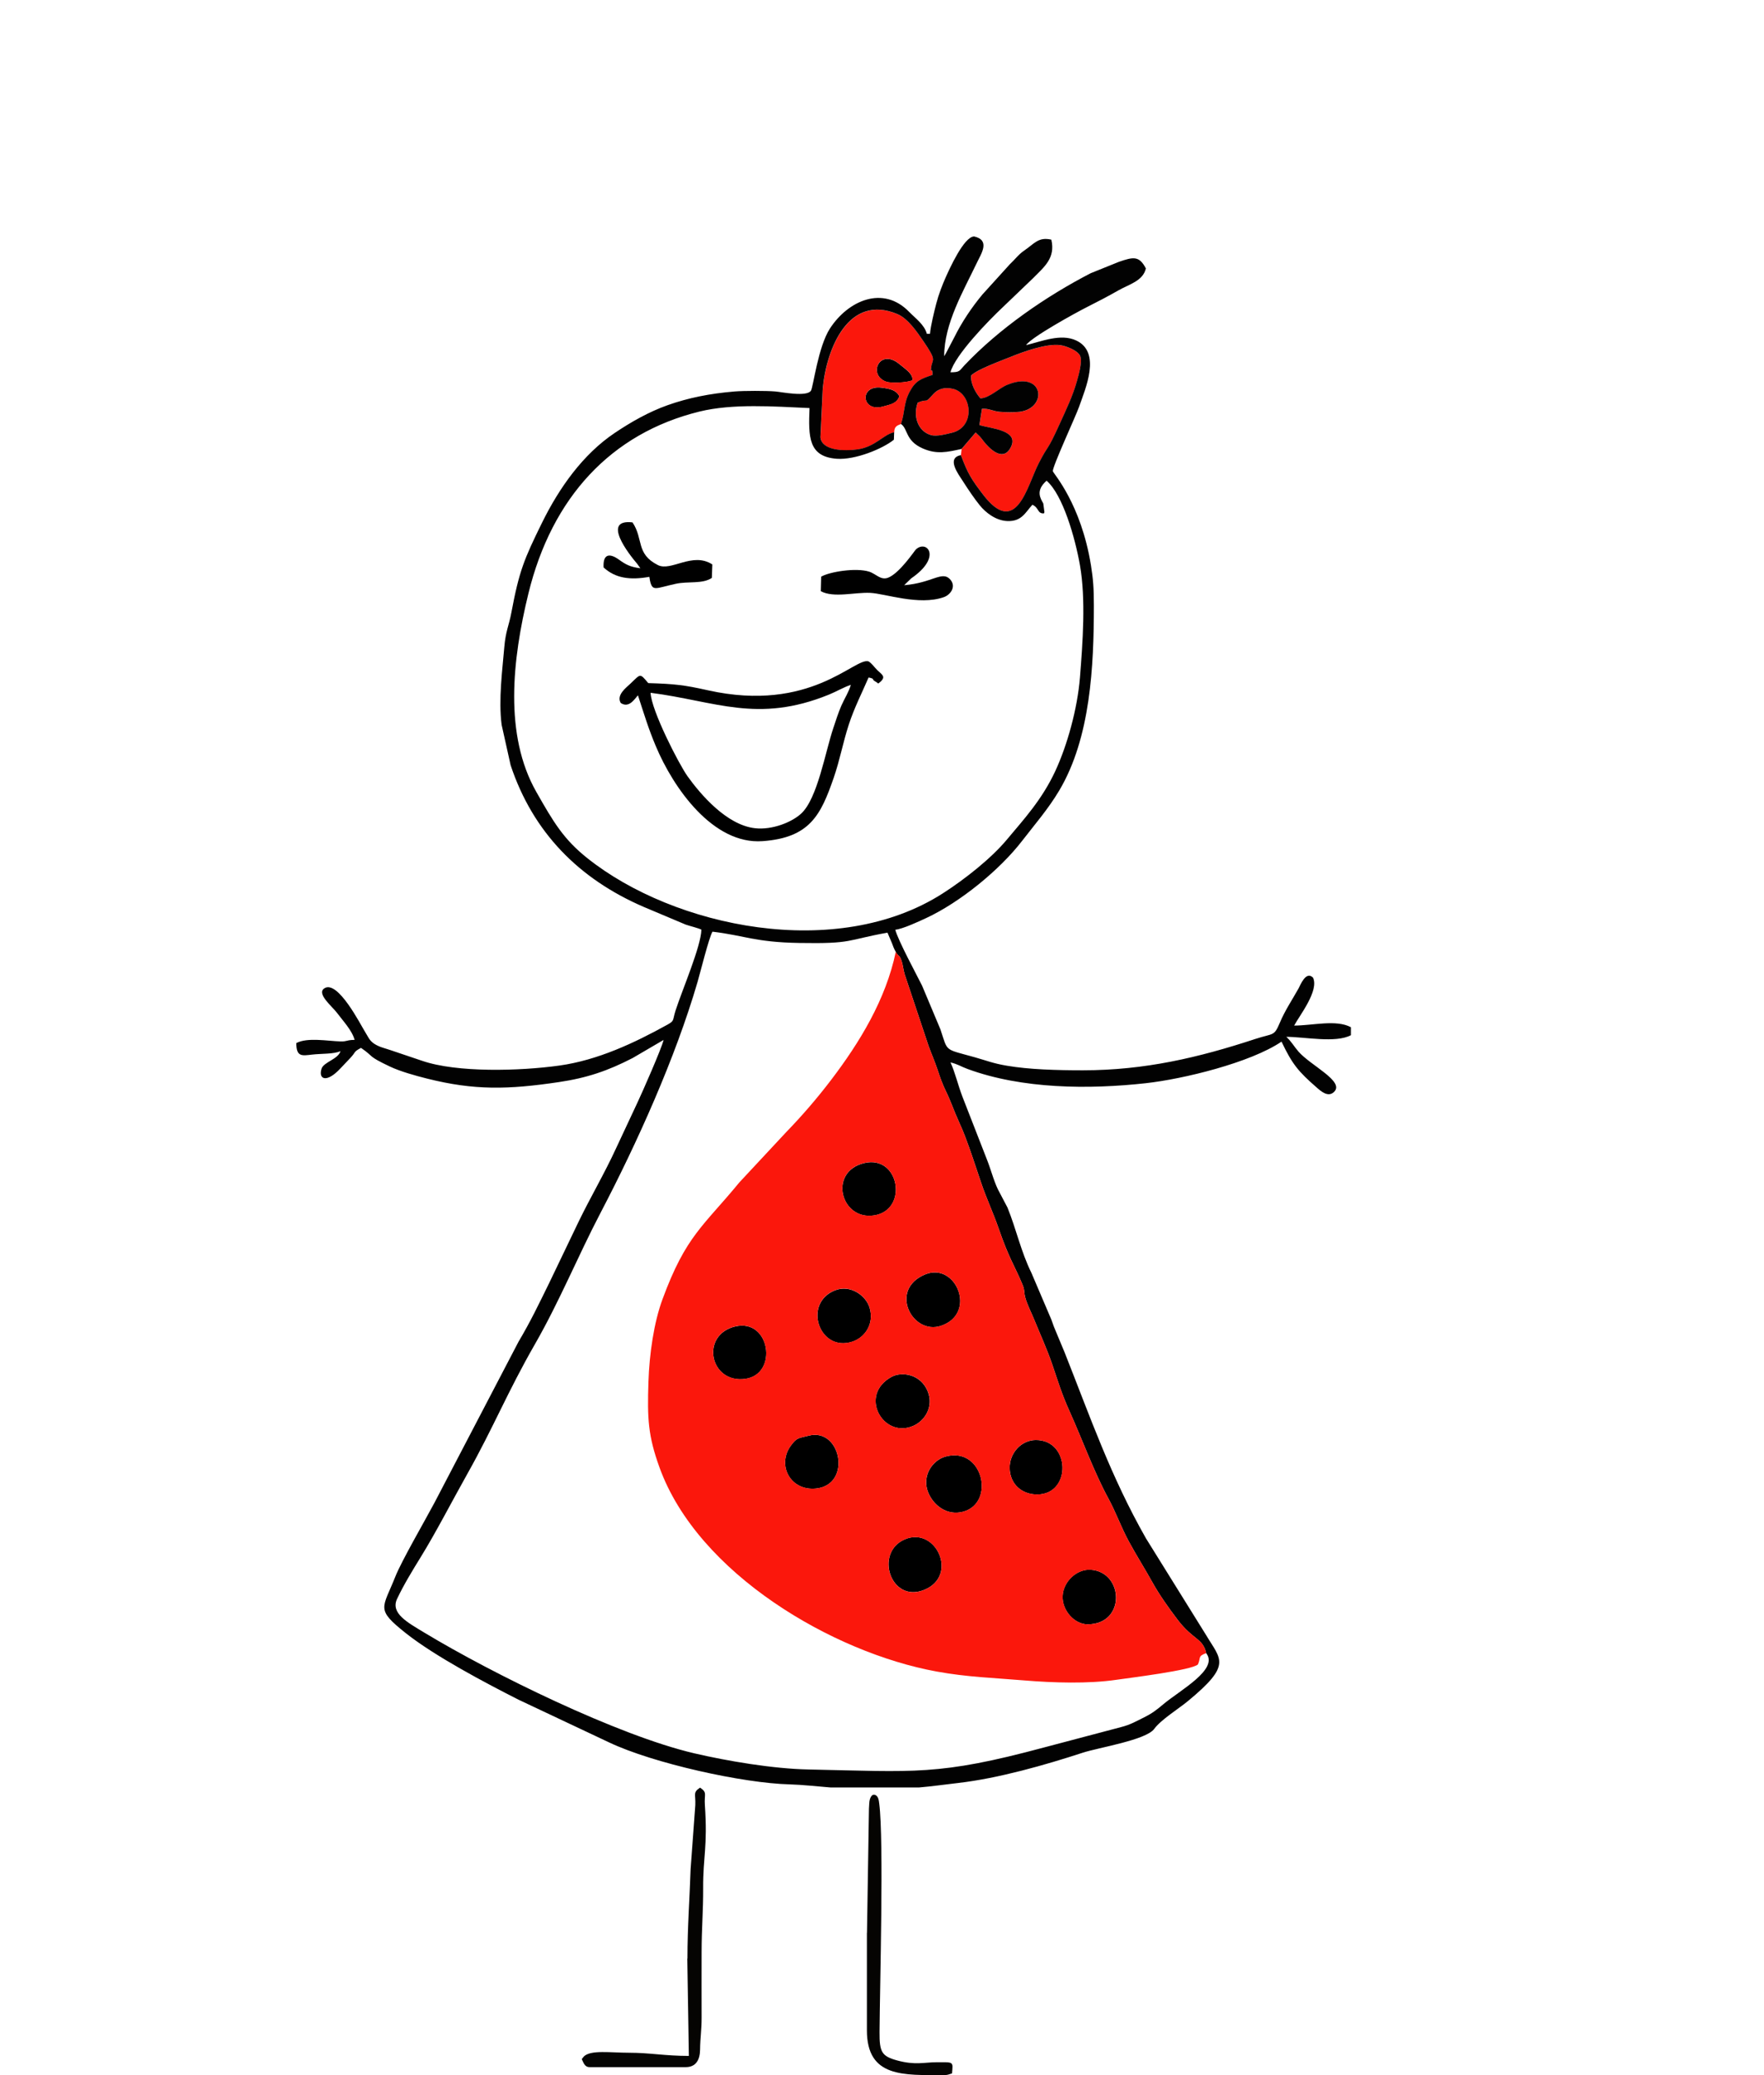
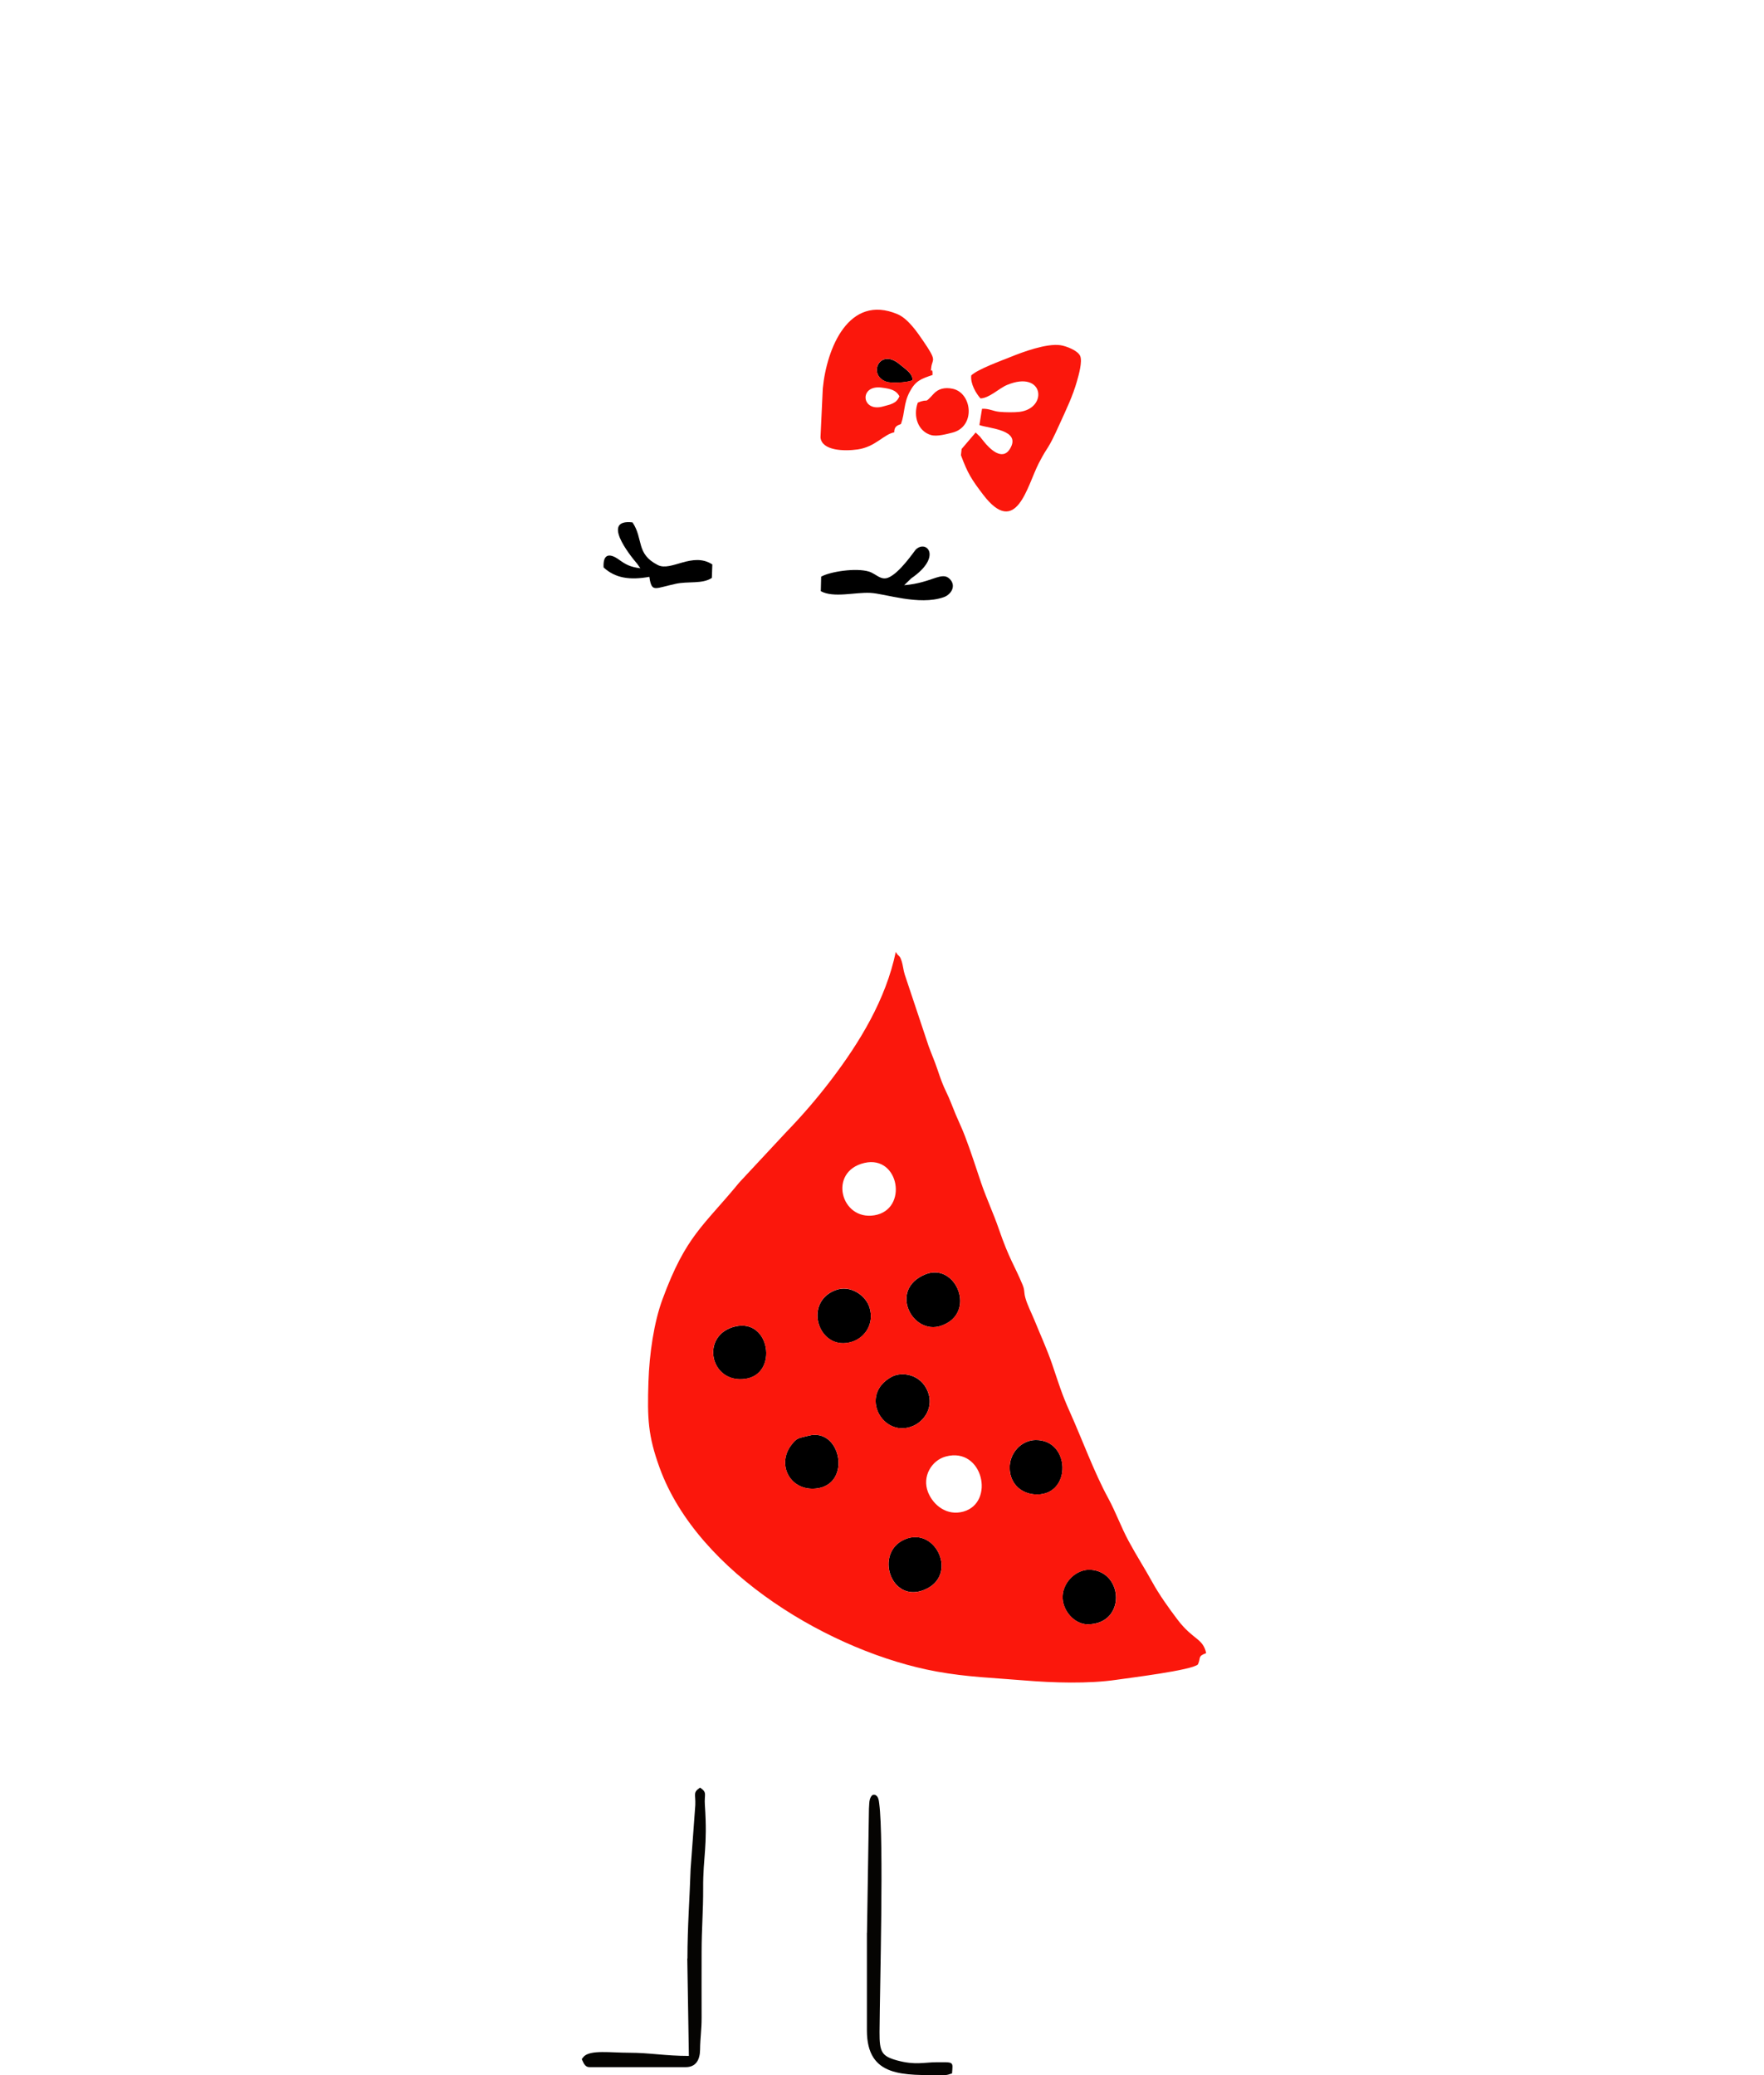
<svg xmlns="http://www.w3.org/2000/svg" width="68" height="80" viewBox="0 0 68 80" fill="none">
  <path fill-rule="evenodd" clip-rule="evenodd" d="M26.494 75.504L26.555 79.26C25.633 79.26 25.058 79.137 24.247 79.137C23.535 79.137 22.774 79.019 22.507 79.281L22.452 79.349C22.452 79.349 22.436 79.372 22.426 79.383C22.495 79.516 22.531 79.692 22.73 79.692H26.437C26.819 79.692 26.983 79.419 26.987 79.017C26.992 78.553 27.047 78.262 27.046 77.783C27.042 76.941 27.046 76.099 27.046 75.257C27.046 74.355 27.11 73.664 27.106 72.794C27.099 71.571 27.282 71.21 27.172 69.589C27.141 69.151 27.277 69.115 26.986 68.916C26.701 69.11 26.821 69.156 26.803 69.592L26.622 72.055C26.586 73.194 26.5 74.282 26.5 75.504" fill="#050402" />
  <path fill-rule="evenodd" clip-rule="evenodd" d="M33.418 74.517V78.273C33.418 80.106 34.839 79.998 36.395 79.998C36.558 79.998 36.562 79.969 36.699 79.936C36.738 79.462 36.775 79.504 36.092 79.504C35.637 79.504 35.279 79.624 34.584 79.434C33.989 79.269 33.9 79.115 33.905 78.336C33.916 76.614 34.075 70.936 33.894 69.539C33.879 69.423 33.866 69.257 33.747 69.203C33.638 69.155 33.572 69.24 33.531 69.372C33.505 69.456 33.507 69.616 33.497 69.726L33.421 74.517H33.418Z" fill="#050402" />
-   <path fill-rule="evenodd" clip-rule="evenodd" d="M24.592 26.806C24.843 27.569 24.983 28.055 25.278 28.759C25.959 30.387 27.489 32.566 29.395 32.428C31.22 32.297 31.643 31.418 32.138 29.986C32.373 29.31 32.496 28.621 32.719 27.937C32.93 27.29 33.22 26.727 33.483 26.118C33.764 26.179 33.566 26.177 33.752 26.279C33.896 26.358 33.81 26.384 33.945 26.279C34.162 26.077 33.989 26.003 33.82 25.836C33.687 25.703 33.621 25.59 33.483 25.498C32.953 25.326 31.264 27.5 27.284 26.611C26.377 26.409 26.016 26.366 24.99 26.335C24.655 25.939 24.703 25.976 24.303 26.355C24.145 26.506 23.75 26.791 23.928 27.1C24.242 27.313 24.454 26.96 24.593 26.804M25.077 26.708C27.577 27.028 29.199 27.899 31.951 26.78C32.263 26.653 32.504 26.501 32.799 26.402C32.716 26.689 32.559 26.918 32.434 27.203C32.311 27.487 32.227 27.761 32.125 28.063C31.814 28.98 31.517 30.778 30.887 31.363C30.534 31.692 29.776 32.004 29.108 31.93C28.017 31.81 27.012 30.636 26.503 29.926C26.17 29.458 25.105 27.385 25.079 26.709L25.077 26.708Z" fill="black" />
  <path fill-rule="evenodd" clip-rule="evenodd" d="M31.655 22.233L31.641 22.792C32.142 23.06 32.944 22.828 33.543 22.856C34.12 22.882 35.42 23.357 36.379 23.023C36.656 22.927 36.877 22.595 36.615 22.324C36.306 22.006 35.935 22.472 34.855 22.561L35.126 22.297C36.337 21.469 35.718 20.791 35.304 21.185C35.252 21.235 34.679 22.099 34.234 22.272C33.949 22.382 33.764 22.119 33.501 22.037C32.995 21.88 31.994 22.039 31.655 22.231" fill="black" />
  <path fill-rule="evenodd" clip-rule="evenodd" d="M24.686 21.908C24.286 21.859 24.113 21.757 23.861 21.576C23.467 21.294 23.239 21.383 23.268 21.877C23.725 22.295 24.288 22.371 25.032 22.238L25.055 22.381C25.152 22.817 25.264 22.679 26.038 22.509C26.532 22.399 27.077 22.525 27.441 22.279L27.459 21.76C26.692 21.263 25.873 22.043 25.361 21.785C24.503 21.352 24.812 20.776 24.382 20.139C23.174 19.999 24.247 21.368 24.561 21.734L24.688 21.91L24.686 21.908Z" fill="black" />
-   <path fill-rule="evenodd" clip-rule="evenodd" d="M36.464 56.15C35.918 56.296 35.533 56.923 35.779 57.534C35.983 58.036 36.509 58.451 37.139 58.276C38.372 57.932 37.896 55.77 36.464 56.15Z" fill="black" />
  <path fill-rule="evenodd" clip-rule="evenodd" d="M31.169 55.35C30.792 55.45 30.73 55.404 30.492 55.724C29.934 56.476 30.465 57.49 31.459 57.385C32.851 57.241 32.422 55.017 31.167 55.35" fill="black" />
  <path fill-rule="evenodd" clip-rule="evenodd" d="M34.874 59.347C33.701 59.855 34.329 61.808 35.617 61.296C36.971 60.76 36.082 58.823 34.874 59.347Z" fill="black" />
  <path fill-rule="evenodd" clip-rule="evenodd" d="M32.195 49.743C30.931 50.237 31.578 52.145 32.857 51.724C33.336 51.567 33.71 51.045 33.521 50.413C33.382 49.95 32.786 49.512 32.195 49.743Z" fill="black" />
  <path fill-rule="evenodd" clip-rule="evenodd" d="M39.982 57.615C41.318 57.615 41.266 55.499 39.921 55.516C39.374 55.522 38.912 56.013 38.922 56.599C38.932 57.216 39.388 57.615 39.982 57.615Z" fill="black" />
  <path fill-rule="evenodd" clip-rule="evenodd" d="M35.668 49.13C34.243 49.713 35.167 51.489 36.279 51.111C37.676 50.637 36.857 48.645 35.668 49.13Z" fill="black" />
  <path fill-rule="evenodd" clip-rule="evenodd" d="M41.925 62.62C43.408 62.62 43.322 60.601 42.045 60.517C41.507 60.481 40.986 60.972 40.962 61.532C40.938 62.083 41.415 62.62 41.923 62.62" fill="black" />
  <path fill-rule="evenodd" clip-rule="evenodd" d="M34.379 53.075C33.071 53.776 34.045 55.488 35.214 54.966C35.664 54.764 35.988 54.227 35.771 53.661C35.505 52.969 34.764 52.87 34.379 53.075Z" fill="black" />
-   <path fill-rule="evenodd" clip-rule="evenodd" d="M33.322 44.837C31.913 45.167 32.408 47.064 33.703 46.855C35.026 46.644 34.673 44.52 33.322 44.837Z" fill="black" />
  <path fill-rule="evenodd" clip-rule="evenodd" d="M28.347 51.137C26.976 51.459 27.361 53.361 28.742 53.156C30.006 52.968 29.686 50.822 28.347 51.137Z" fill="black" />
  <path fill-rule="evenodd" clip-rule="evenodd" d="M35.178 14.662C35.183 14.408 34.959 14.272 34.655 14.024C33.903 13.415 33.441 14.457 34.16 14.715C34.354 14.784 34.953 14.754 35.176 14.662" fill="black" />
-   <path fill-rule="evenodd" clip-rule="evenodd" d="M34.673 15.278C34.547 15.046 34.341 14.991 33.98 14.945C33.106 14.835 33.202 15.914 34.045 15.672C34.327 15.592 34.561 15.566 34.673 15.277" fill="black" />
  <path fill-rule="evenodd" clip-rule="evenodd" d="M37.069 17.308L37.043 17.548C37.305 18.257 37.456 18.486 37.89 19.059C39.181 20.759 39.593 18.733 40.044 17.858C40.444 17.085 40.344 17.464 40.85 16.343C41.106 15.778 41.352 15.275 41.519 14.684C41.584 14.454 41.731 13.939 41.64 13.725C41.545 13.504 41.083 13.338 40.881 13.309C40.339 13.228 39.398 13.583 39.002 13.743C38.595 13.908 37.691 14.232 37.44 14.474C37.402 14.795 37.626 15.168 37.796 15.36C38.145 15.347 38.505 14.971 38.827 14.838C40.242 14.254 40.407 15.734 39.309 15.877C39.104 15.903 38.738 15.898 38.529 15.877C38.28 15.854 38.131 15.746 37.856 15.759L37.755 16.387C38.139 16.525 39.379 16.566 38.935 17.3C38.637 17.792 38.144 17.3 37.912 17.004C37.883 16.967 37.81 16.872 37.778 16.835L37.611 16.674L37.067 17.311L37.069 17.308Z" fill="#FB170C" />
  <path fill-rule="evenodd" clip-rule="evenodd" d="M34.471 16.669C34.473 16.454 34.562 16.411 34.732 16.345C34.891 15.899 34.826 15.561 35.069 15.103C35.295 14.676 35.507 14.606 35.948 14.456C35.956 14.064 35.852 14.497 35.901 14.146C35.946 13.821 36.134 13.938 35.585 13.139C35.367 12.822 35.009 12.284 34.593 12.11C32.72 11.325 31.869 13.422 31.718 14.972L31.629 16.864C31.682 17.378 32.54 17.401 33.06 17.327C33.749 17.228 34.057 16.749 34.471 16.667M35.176 14.658C34.952 14.75 34.353 14.78 34.159 14.711C33.439 14.455 33.902 13.411 34.654 14.02C34.959 14.266 35.182 14.402 35.177 14.658H35.176ZM34.672 15.274C34.56 15.562 34.326 15.589 34.044 15.669C33.201 15.91 33.105 14.832 33.979 14.942C34.339 14.988 34.544 15.042 34.672 15.275V15.274Z" fill="#FB170C" />
  <path fill-rule="evenodd" clip-rule="evenodd" d="M35.379 15.523C35.187 16.062 35.397 16.63 35.889 16.772C36.119 16.84 36.492 16.733 36.702 16.682C37.617 16.46 37.48 15.166 36.742 14.992C36.412 14.915 36.161 14.998 35.996 15.177C35.591 15.617 35.842 15.33 35.379 15.523Z" fill="#FB170C" />
-   <path fill-rule="evenodd" clip-rule="evenodd" d="M25.579 40.095C25.505 40.42 24.751 42.131 24.568 42.517L23.747 44.272C23.3 45.245 22.761 46.154 22.298 47.112L21.165 49.474C20.764 50.289 20.454 50.943 19.987 51.729L16.749 57.932C16.403 58.585 15.477 60.182 15.242 60.776C14.748 62.023 14.463 62.025 15.65 62.967C16.769 63.853 18.724 64.886 19.99 65.527L23.473 67.17C25.18 67.982 28.65 68.747 30.44 68.791C30.903 68.803 31.575 68.874 32.024 68.911H35.42C35.896 68.872 36.475 68.79 36.948 68.736C38.486 68.558 40.289 68.045 41.749 67.567C42.341 67.374 44.18 67.082 44.493 66.653C44.755 66.295 45.427 65.883 45.799 65.575C47.495 64.173 47.063 63.993 46.5 63.046L44.175 59.306C42.817 56.916 42.044 54.675 41.04 52.139L40.661 51.23C40.606 51.107 40.574 50.985 40.528 50.872L39.758 49.067C39.358 48.258 39.177 47.391 38.837 46.553L38.541 45.99C38.342 45.65 38.21 45.125 38.063 44.749L37.1 42.278C36.936 41.854 36.813 41.327 36.64 40.958C36.936 41.029 37.037 41.116 37.301 41.212C39.402 41.985 41.972 42.003 44.175 41.759C45.608 41.6 48.201 40.971 49.401 40.157C49.817 41.035 50.058 41.316 50.756 41.925C50.922 42.071 51.202 42.322 51.431 42.09C51.834 41.682 50.529 41.084 50.055 40.541C49.877 40.336 49.778 40.144 49.584 39.972C50.288 39.972 51.49 40.223 52.075 39.909V39.601C51.507 39.296 50.594 39.538 49.888 39.538C50.079 39.172 50.856 38.198 50.616 37.691C50.34 37.41 50.123 37.991 50.056 38.109C49.813 38.544 49.538 38.949 49.341 39.417C49.109 39.968 49.103 39.821 48.391 40.054C46.204 40.773 44.129 41.262 41.744 41.262C40.724 41.262 39.677 41.232 38.817 41.086C38.278 40.996 38.037 40.889 37.563 40.756C36.378 40.425 36.548 40.566 36.252 39.683L35.544 37.997C35.34 37.587 34.622 36.261 34.512 35.843C34.795 35.818 35.439 35.516 35.708 35.391C36.998 34.791 38.532 33.545 39.398 32.421C39.897 31.774 40.407 31.19 40.828 30.483C42.045 28.444 42.167 25.664 42.167 23.342C42.167 22.682 42.141 22.326 42.055 21.793C41.67 19.417 40.614 18.266 40.587 18.169C40.548 18.033 41.474 16.036 41.597 15.683C41.843 14.977 42.46 13.587 41.49 13.128C40.891 12.844 40.137 13.167 39.554 13.305C39.756 12.998 41.469 12.058 41.883 11.848C42.335 11.62 42.689 11.436 43.12 11.191C43.525 10.961 44.062 10.832 44.172 10.349C43.915 9.857 43.693 9.9 43.131 10.095L42.045 10.533C40.326 11.421 38.515 12.668 37.171 14.091C36.975 14.298 37.013 14.352 36.639 14.352C36.813 13.691 38.099 12.366 38.659 11.841L39.815 10.733C40.257 10.285 40.692 9.952 40.528 9.24C40.03 9.122 39.871 9.396 39.484 9.658C39.253 9.816 39.125 10.006 38.921 10.195L37.874 11.35C37.458 11.849 37.071 12.427 36.781 13.015L36.465 13.618C36.459 13.63 36.449 13.646 36.443 13.656L36.397 13.733C36.397 12.468 37.14 11.219 37.652 10.141C37.825 9.775 38.186 9.265 37.552 9.115C37.157 9.122 36.596 10.377 36.449 10.707C36.323 10.991 36.179 11.365 36.093 11.7C36.015 12.002 35.878 12.547 35.85 12.87H35.729C35.637 12.517 35.284 12.268 35.046 12.023C34.041 10.986 32.694 11.588 31.996 12.66C31.535 13.369 31.353 14.905 31.263 15.058C31.107 15.315 30.117 15.11 29.892 15.092C29.531 15.061 28.679 15.063 28.318 15.092C27.362 15.171 26.528 15.34 25.74 15.619C25.016 15.875 24.323 16.27 23.697 16.691C22.468 17.515 21.555 18.813 20.901 20.139C20.202 21.558 20.014 22.011 19.713 23.615C19.621 24.109 19.491 24.338 19.441 24.939C19.37 25.794 19.211 26.966 19.337 27.942L19.684 29.5C20.544 32.088 22.316 33.883 24.807 34.96L26.437 35.647C26.609 35.705 26.902 35.774 27.038 35.839C27.023 36.489 26.293 38.175 26.042 38.958C25.918 39.346 26.01 39.346 25.73 39.502C24.441 40.216 23.04 40.871 21.573 41.078C20.032 41.294 17.618 41.358 16.275 40.897L15.045 40.482C14.81 40.403 14.624 40.367 14.431 40.242C14.229 40.111 14.188 39.959 14.059 39.757C13.913 39.53 13.018 37.755 12.5 38.104C12.192 38.311 12.807 38.8 12.994 39.051C13.214 39.348 13.573 39.724 13.67 40.09C13.363 40.09 13.387 40.156 13.126 40.149C12.625 40.134 11.846 39.986 11.422 40.213C11.422 40.759 11.647 40.7 12.037 40.656C12.396 40.615 12.877 40.641 13.125 40.522C13.044 40.832 12.477 40.943 12.396 41.199C12.264 41.611 12.586 41.765 13.12 41.193L13.507 40.784C13.737 40.539 13.61 40.562 13.916 40.398C14.442 40.756 14.136 40.694 15.03 41.117C15.425 41.304 15.996 41.465 16.456 41.58C18.293 42.043 19.6 42.005 21.537 41.718C22.628 41.557 23.438 41.28 24.388 40.789L25.583 40.09L25.579 40.095ZM34.732 16.346C35.008 16.536 34.892 16.989 35.57 17.288C36.116 17.528 36.52 17.427 37.066 17.309L37.61 16.673L37.777 16.834C37.809 16.87 37.882 16.965 37.911 17.003C38.141 17.298 38.636 17.79 38.934 17.298C39.377 16.564 38.138 16.523 37.754 16.385L37.854 15.757C38.13 15.744 38.278 15.852 38.528 15.875C38.736 15.895 39.102 15.9 39.308 15.875C40.407 15.732 40.24 14.252 38.825 14.836C38.502 14.969 38.144 15.345 37.794 15.358C37.624 15.164 37.401 14.792 37.438 14.472C37.689 14.231 38.594 13.907 39 13.742C39.397 13.581 40.337 13.228 40.88 13.307C41.082 13.336 41.543 13.502 41.639 13.723C41.73 13.937 41.582 14.452 41.517 14.682C41.351 15.273 41.105 15.775 40.849 16.341C40.342 17.462 40.441 17.083 40.043 17.856C39.591 18.731 39.18 20.757 37.888 19.057C37.454 18.486 37.304 18.256 37.042 17.546C36.459 17.656 36.958 18.299 37.116 18.548C37.31 18.854 37.574 19.244 37.772 19.485C37.992 19.756 38.382 20.07 38.829 20.088C39.389 20.109 39.522 19.758 39.798 19.459C40.062 19.581 39.984 19.807 40.242 19.792C40.252 19.778 40.258 19.755 40.261 19.743L40.218 19.412C40.114 19.215 39.902 18.924 40.344 18.532C40.972 19.075 41.446 20.738 41.631 21.793C41.861 23.098 41.738 24.767 41.631 26.116C41.534 27.325 41.139 28.736 40.684 29.718C40.166 30.837 39.452 31.602 38.808 32.375C38.231 33.068 37.231 33.872 36.346 34.44C32.255 37.065 25.992 35.754 22.645 33.087C21.725 32.355 21.338 31.699 20.673 30.527C19.43 28.338 19.744 25.436 20.37 22.879C21.275 19.179 23.553 16.707 26.962 15.867C28.244 15.552 29.827 15.67 31.206 15.732C31.164 16.837 31.154 17.608 32.261 17.687C32.961 17.736 34.016 17.308 34.458 16.952L34.469 16.664C34.055 16.747 33.748 17.226 33.058 17.324C32.538 17.398 31.68 17.373 31.627 16.861L31.716 14.969C31.865 13.42 32.716 11.322 34.591 12.107C35.007 12.281 35.365 12.819 35.583 13.136C36.132 13.935 35.944 13.819 35.899 14.144C35.85 14.495 35.954 14.06 35.946 14.454C35.505 14.603 35.295 14.672 35.067 15.1C34.824 15.558 34.889 15.896 34.73 16.343L34.732 16.346ZM35.376 15.524C35.839 15.329 35.59 15.617 35.993 15.178C36.158 14.999 36.409 14.913 36.739 14.992C37.477 15.166 37.613 16.461 36.699 16.683C36.486 16.733 36.116 16.84 35.886 16.773C35.394 16.63 35.185 16.062 35.376 15.524ZM34.531 36.698C34.652 36.918 34.667 36.778 34.761 37.065C34.809 37.218 34.822 37.394 34.876 37.569L35.798 40.333C35.912 40.643 36.027 40.904 36.137 41.229C36.258 41.59 36.331 41.802 36.482 42.108C36.621 42.394 36.713 42.661 36.843 42.968C36.961 43.251 37.077 43.484 37.192 43.784C37.427 44.396 37.608 44.972 37.824 45.607C38.031 46.218 38.286 46.751 38.502 47.377C38.907 48.547 39.11 48.785 39.418 49.53C39.51 49.753 39.462 49.802 39.526 50.033C39.602 50.311 39.76 50.608 39.865 50.869C40.088 51.417 40.367 52.024 40.567 52.615C40.795 53.288 40.931 53.746 41.228 54.404C41.718 55.492 42.178 56.762 42.722 57.761C43.016 58.301 43.211 58.864 43.512 59.421C43.815 59.98 44.138 60.486 44.408 60.975C44.689 61.484 45.059 62.001 45.394 62.442C45.993 63.231 46.367 63.148 46.497 63.734C46.99 64.356 45.498 65.153 44.837 65.708C44.578 65.926 44.42 66.049 44.108 66.205C43.797 66.361 43.562 66.496 43.211 66.584L40.231 67.372C36.169 68.463 35.279 68.301 31.169 68.217C29.78 68.189 28.024 67.887 26.764 67.594C23.825 66.907 18.985 64.529 16.353 62.938C15.71 62.549 15.045 62.194 15.307 61.639C15.563 61.098 15.891 60.56 16.215 60.035C16.806 59.078 17.419 57.883 18.018 56.816C19.03 55.014 19.561 53.667 20.621 51.821C21.565 50.178 22.29 48.399 23.151 46.755C24.568 44.045 26.034 40.789 26.89 37.855C26.996 37.49 27.328 36.15 27.465 35.918C28.695 36.064 29.102 36.324 30.806 36.353C32.896 36.389 32.598 36.245 34.211 35.956L34.382 36.356C34.414 36.447 34.468 36.594 34.533 36.699L34.531 36.698Z" fill="#020202" />
  <path fill-rule="evenodd" clip-rule="evenodd" d="M46.497 63.733C46.369 63.147 45.993 63.231 45.394 62.442C45.059 62 44.688 61.483 44.408 60.974C44.14 60.485 43.814 59.98 43.512 59.42C43.211 58.864 43.016 58.303 42.722 57.761C42.176 56.762 41.718 55.491 41.228 54.403C40.931 53.745 40.795 53.287 40.567 52.615C40.366 52.024 40.088 51.418 39.865 50.868C39.758 50.608 39.602 50.309 39.526 50.033C39.463 49.802 39.51 49.752 39.418 49.529C39.109 48.784 38.905 48.548 38.502 47.376C38.286 46.751 38.031 46.216 37.823 45.607C37.608 44.974 37.427 44.396 37.192 43.784C37.077 43.483 36.961 43.252 36.842 42.968C36.713 42.66 36.621 42.392 36.481 42.108C36.331 41.8 36.26 41.59 36.137 41.228C36.027 40.902 35.912 40.642 35.798 40.332L34.876 37.569C34.822 37.395 34.809 37.218 34.761 37.065C34.669 36.778 34.652 36.917 34.531 36.697C34.146 38.534 33.147 40.178 32.03 41.644C31.478 42.369 30.897 43.037 30.304 43.649L28.504 45.581C27.104 47.284 26.442 47.635 25.539 50.087C25.205 50.99 25.032 52.201 24.997 53.269C24.95 54.696 24.982 55.352 25.422 56.571C26.903 60.671 32.114 63.717 36.114 64.442C37.292 64.656 38.269 64.682 39.489 64.784C40.595 64.875 41.953 64.92 43.054 64.757C43.525 64.687 45.956 64.391 46.179 64.166C46.302 63.891 46.161 63.856 46.498 63.731M33.32 44.834C34.672 44.517 35.025 46.641 33.702 46.853C32.407 47.061 31.913 45.164 33.32 44.834ZM35.666 49.129C36.857 48.641 37.676 50.635 36.278 51.11C35.165 51.487 34.241 49.711 35.666 49.129ZM32.195 49.739C32.788 49.508 33.383 49.946 33.521 50.409C33.71 51.041 33.335 51.564 32.857 51.72C31.577 52.14 30.929 50.233 32.195 49.739ZM28.346 51.134C29.684 50.821 30.005 52.967 28.741 53.153C27.36 53.356 26.975 51.456 28.346 51.134ZM34.38 53.074C34.766 52.867 35.507 52.966 35.773 53.66C35.989 54.226 35.666 54.764 35.216 54.965C34.047 55.488 33.072 53.776 34.38 53.074ZM31.169 55.349C32.423 55.016 32.852 57.239 31.46 57.384C30.465 57.487 29.935 56.474 30.494 55.723C30.732 55.403 30.792 55.449 31.17 55.349H31.169ZM39.981 57.613C39.387 57.613 38.932 57.213 38.921 56.598C38.911 56.01 39.373 55.521 39.92 55.514C41.263 55.498 41.315 57.613 39.981 57.613ZM36.462 56.15C37.895 55.769 38.37 57.93 37.137 58.275C36.507 58.45 35.981 58.037 35.777 57.533C35.531 56.922 35.915 56.296 36.462 56.15ZM34.874 59.348C36.082 58.825 36.972 60.761 35.617 61.298C34.327 61.81 33.7 59.857 34.874 59.348ZM41.927 62.62C41.417 62.62 40.941 62.084 40.965 61.532C40.99 60.973 41.511 60.484 42.048 60.518C43.324 60.602 43.411 62.62 41.928 62.62H41.927Z" fill="#FB170C" />
</svg>